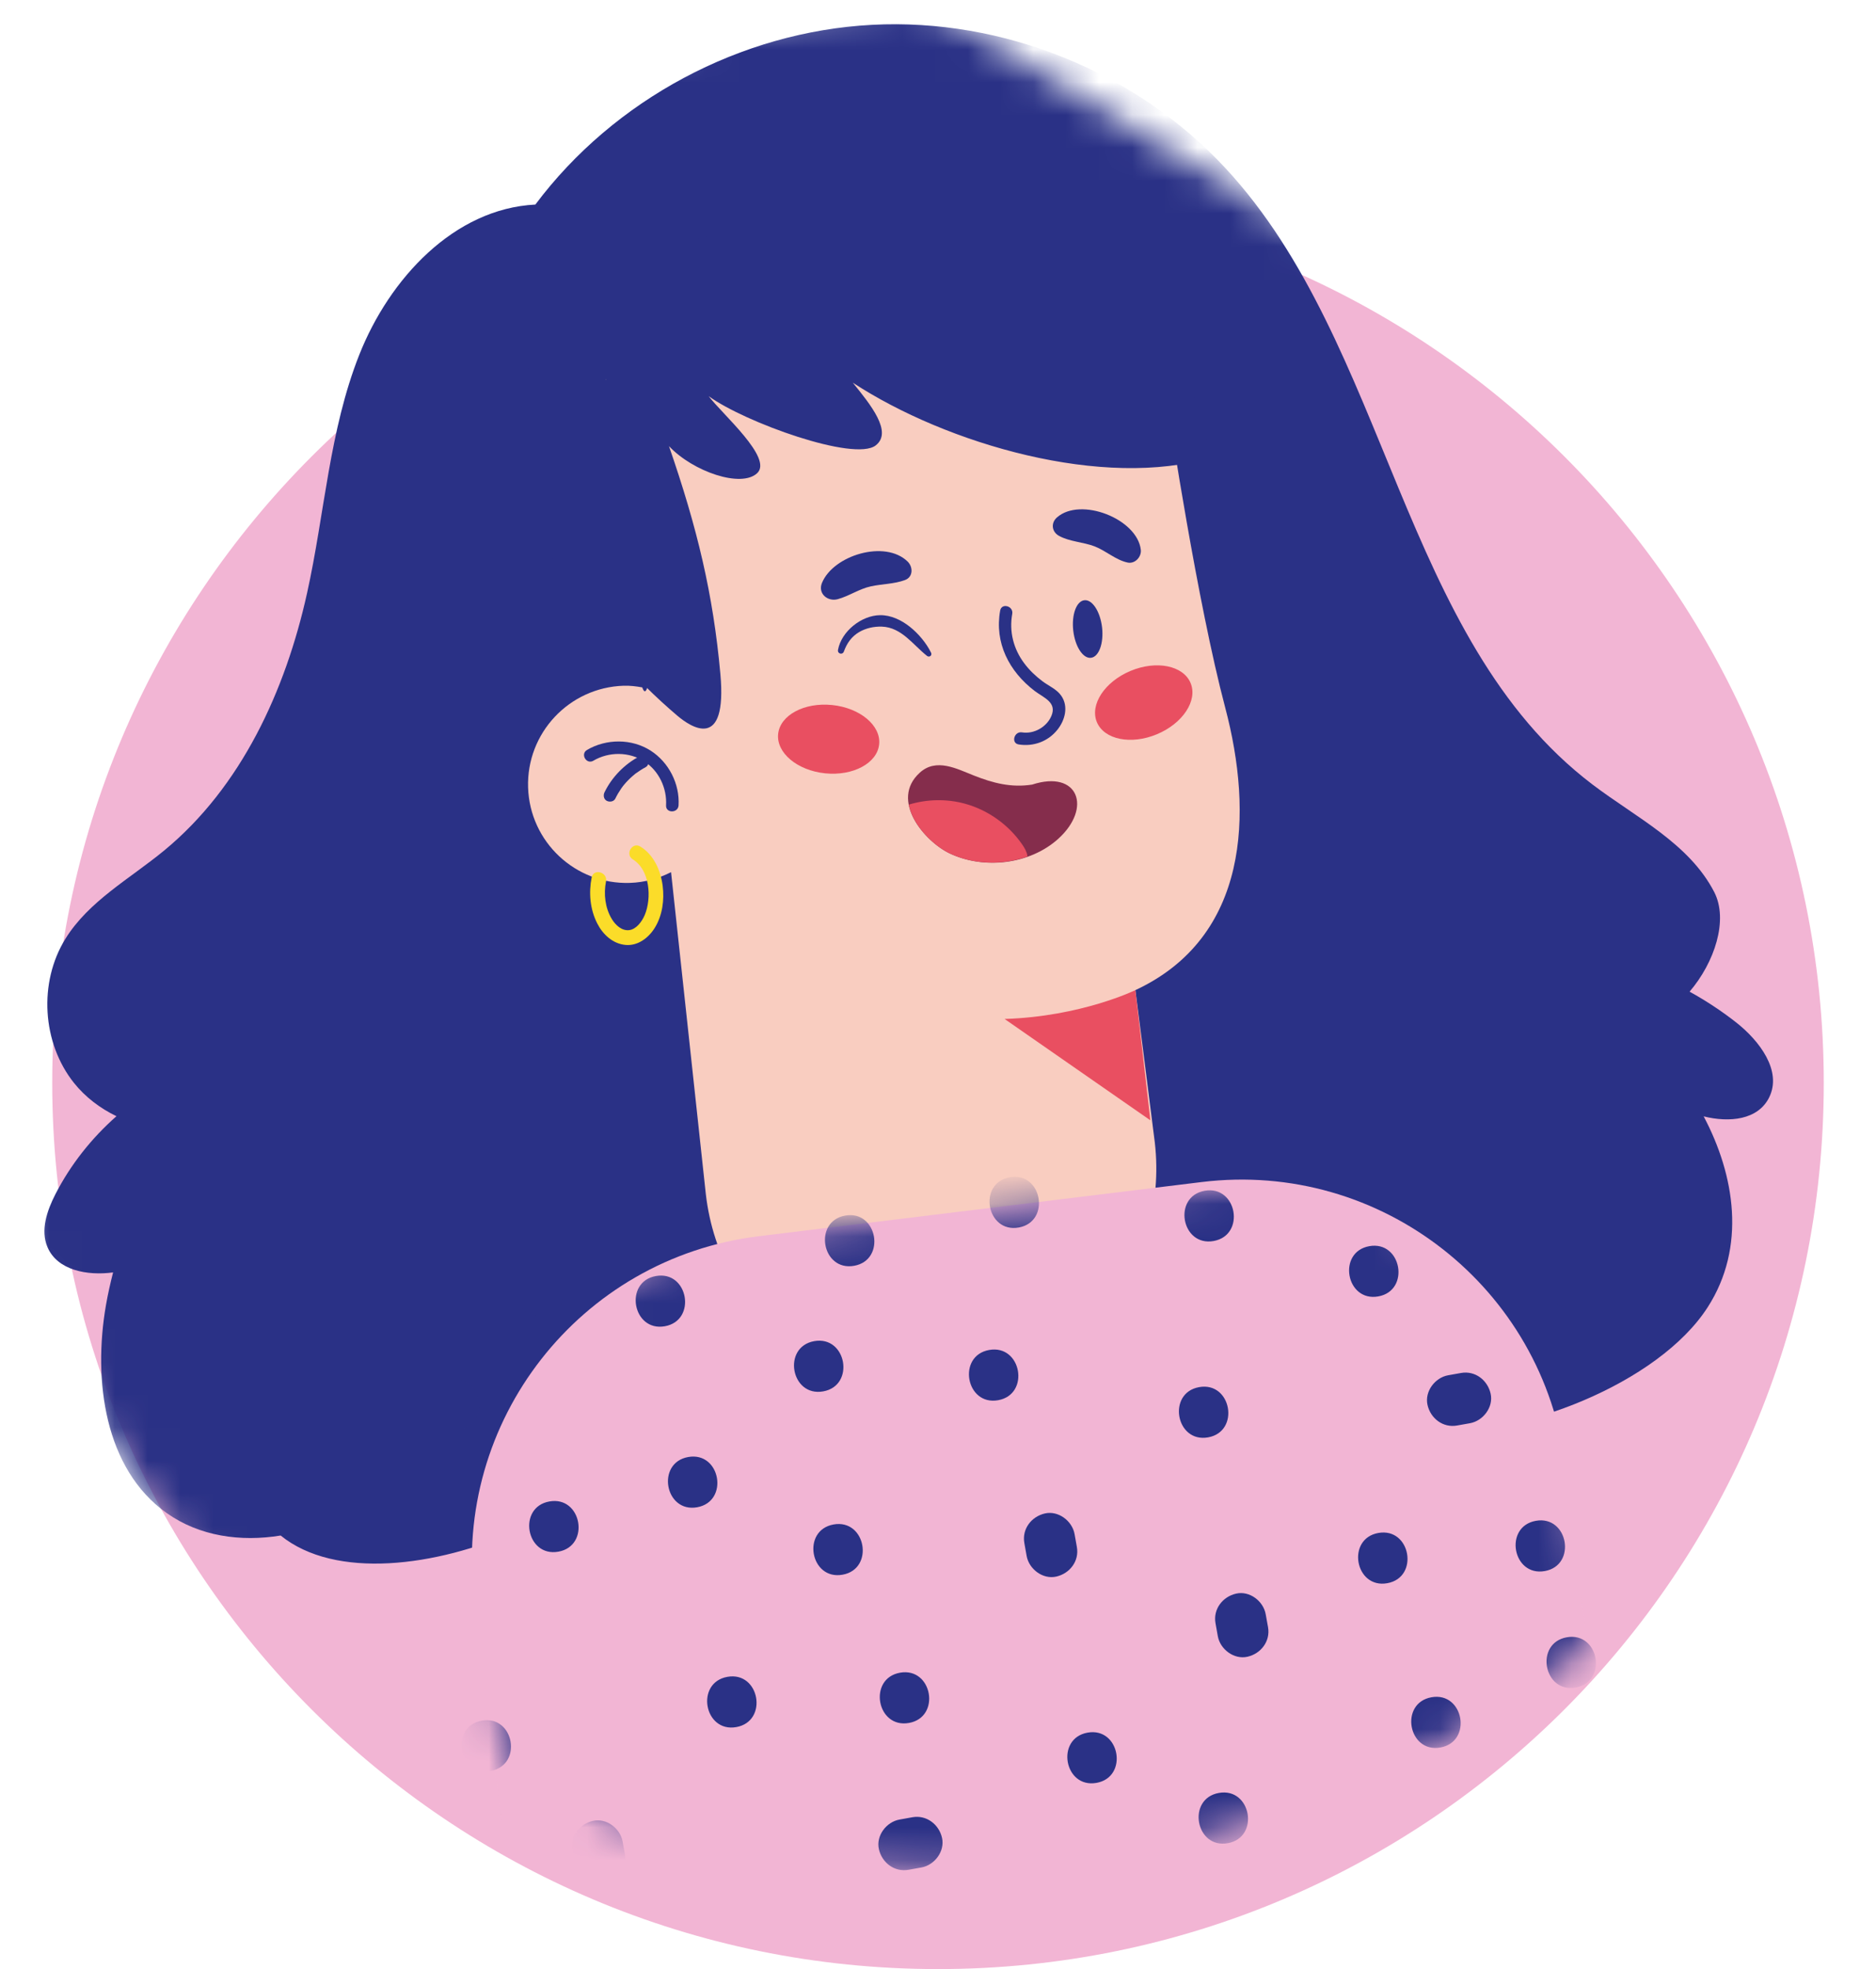
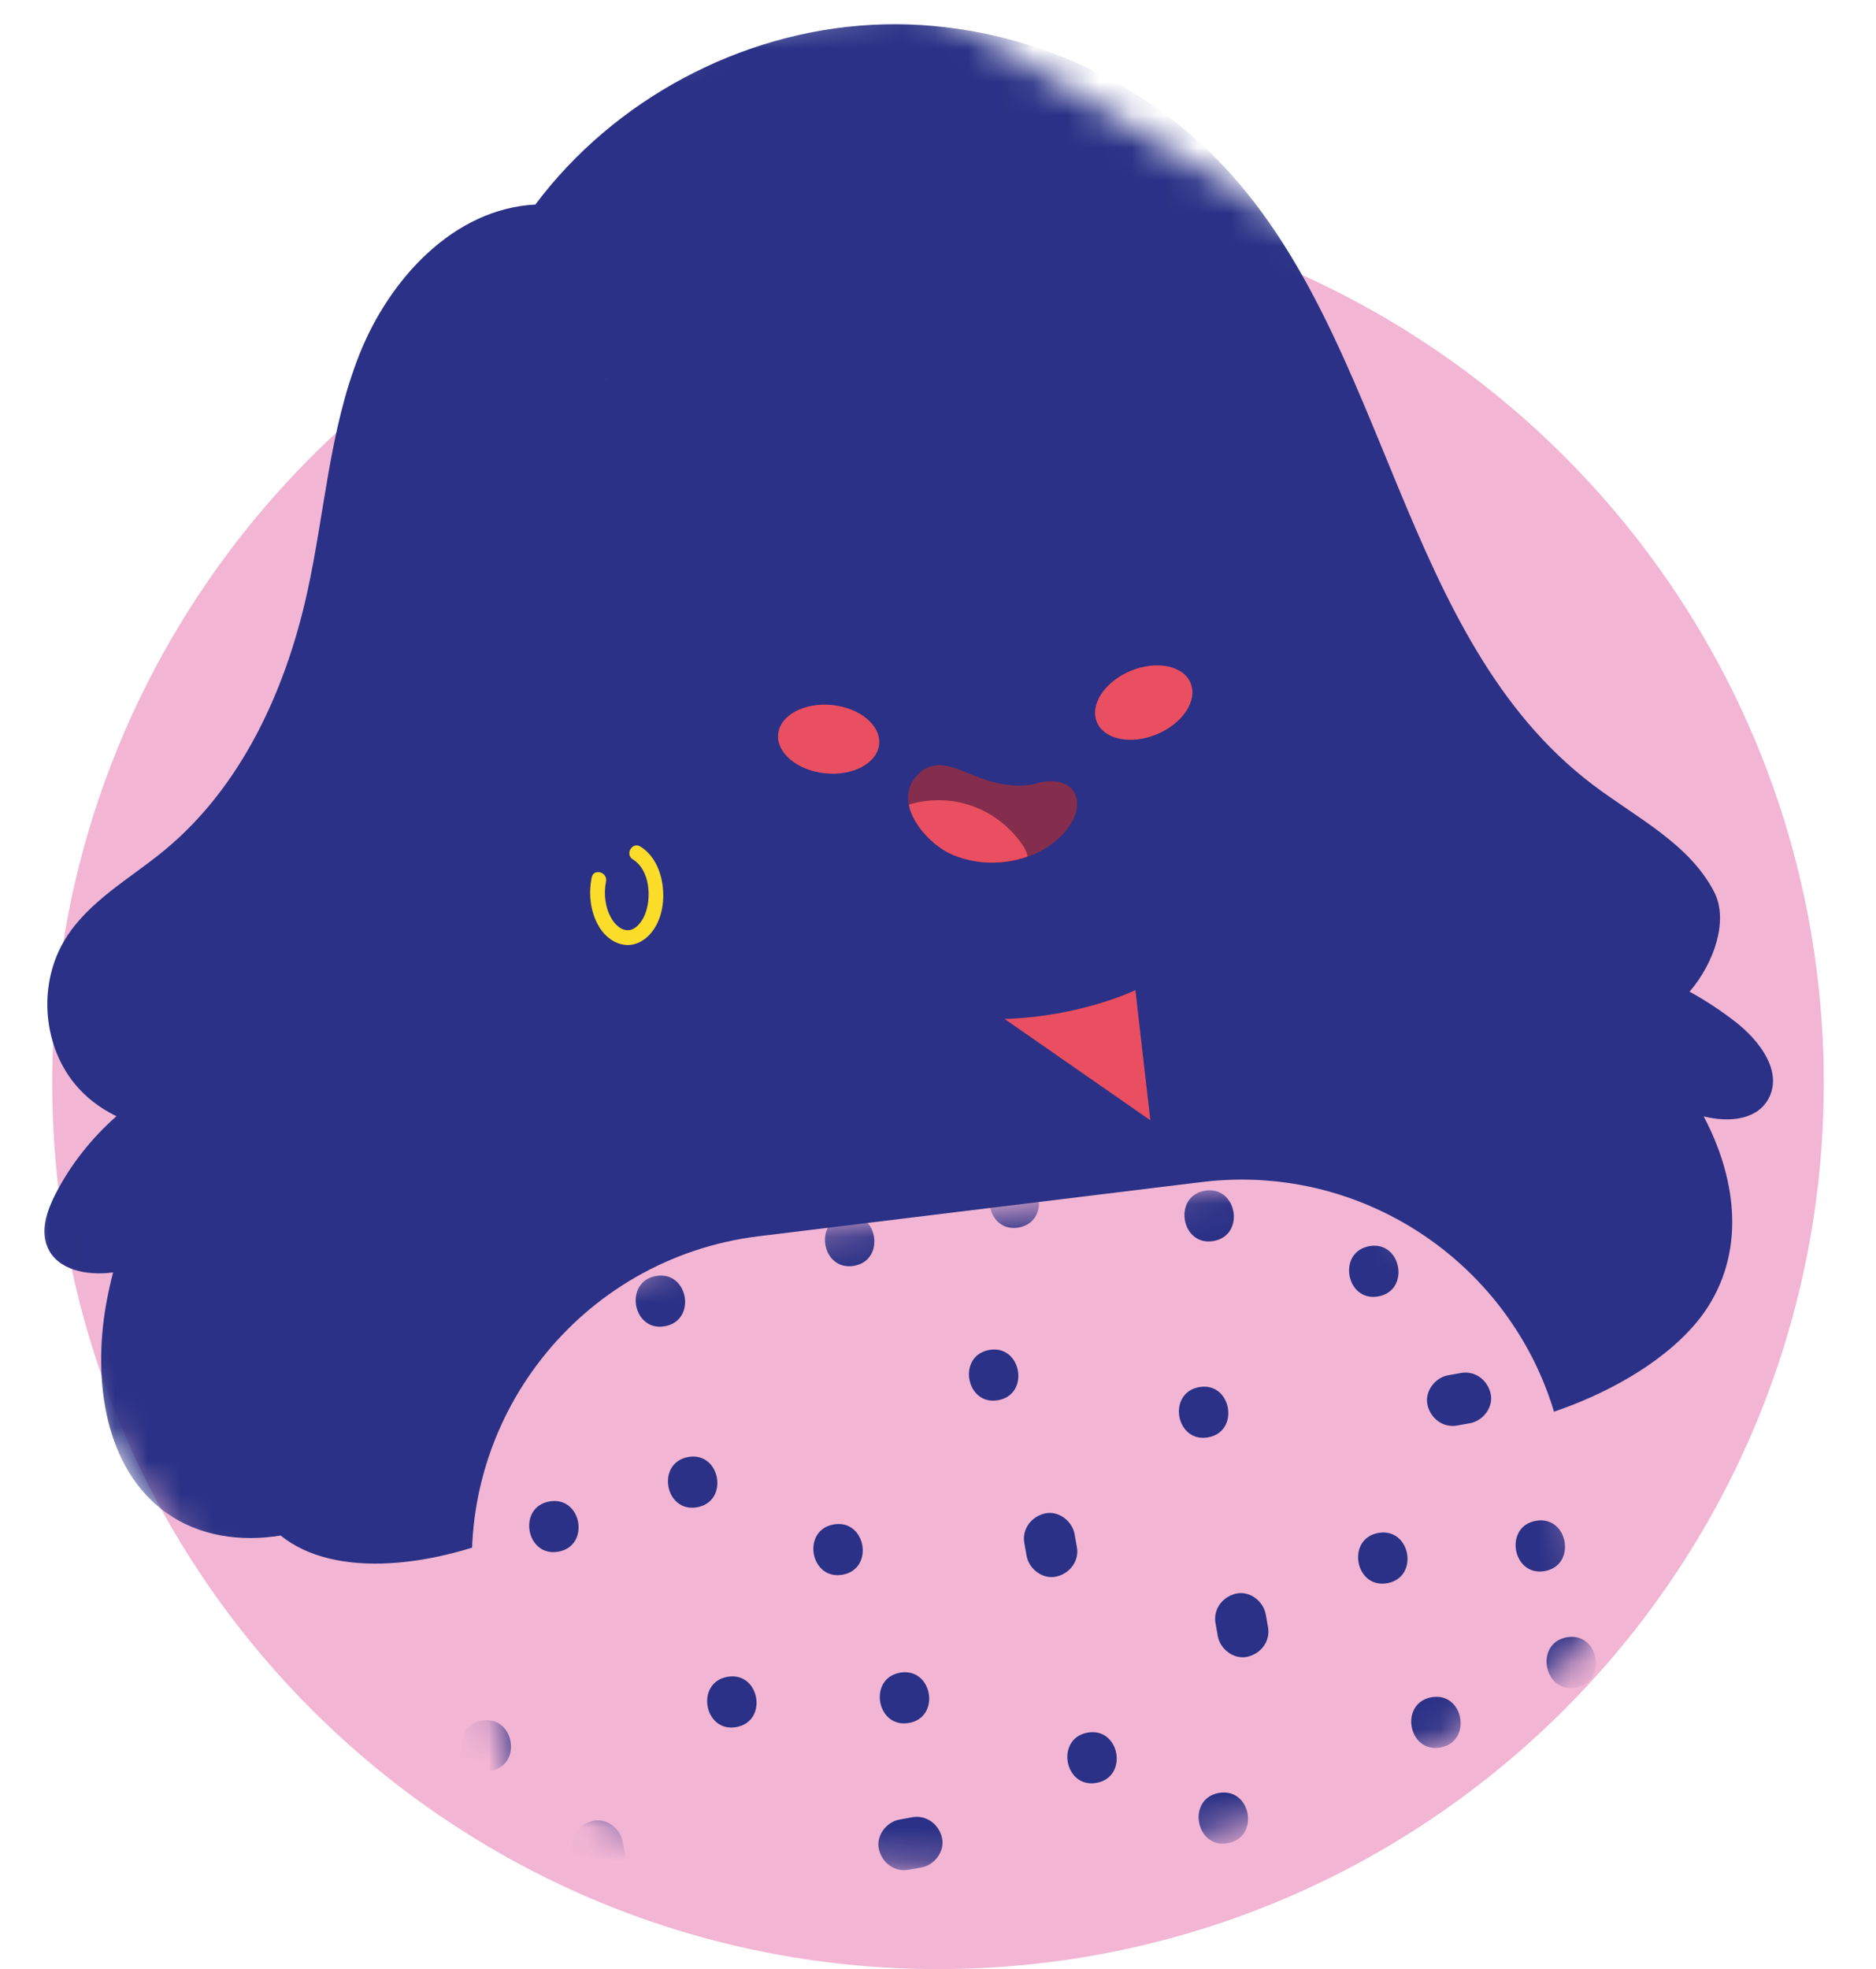
<svg xmlns="http://www.w3.org/2000/svg" xmlns:xlink="http://www.w3.org/1999/xlink" width="57.184px" height="60px" viewBox="0 0 57.184 60" version="1.1">
  <defs>
    <path d="M28.146,0 C18.971,0 7.723,6.347 6.622,13.97 L6.622,13.97 C0.32,18.475 0,24.819 0,32.412 L0,32.412 C0,45.975 12.801,56.969 28.592,56.969 L28.592,56.969 C44.383,56.969 57.184,45.975 57.184,32.412 L57.184,32.412 C57.184,24.419 56.107,17.305 49.225,12.821 L49.225,12.821" id="path-9yeguolhtq-1" />
    <path d="M28.146,0 C18.971,0 7.723,6.347 6.622,13.97 L6.622,13.97 C0.32,18.475 0,24.819 0,32.412 L0,32.412 C0,45.975 12.801,56.969 28.592,56.969 L28.592,56.969 C44.383,56.969 57.184,45.975 57.184,32.412 L57.184,32.412 C57.184,24.419 56.107,17.305 49.225,12.821 L49.225,12.821" id="path-9yeguolhtq-3" />
-     <path d="M28.146,0 C18.971,0 7.723,6.347 6.622,13.97 L6.622,13.97 C0.32,18.475 0,24.819 0,32.412 L0,32.412 C0,45.975 12.801,56.969 28.592,56.969 L28.592,56.969 C44.383,56.969 57.184,45.975 57.184,32.412 L57.184,32.412 C57.184,24.419 56.107,17.305 49.225,12.821 L49.225,12.821" id="path-9yeguolhtq-5" />
    <path d="M28.146,0 C18.971,0 7.723,6.347 6.622,13.97 L6.622,13.97 C0.32,18.475 0,24.819 0,32.412 L0,32.412 C0,45.975 12.801,56.969 28.592,56.969 L28.592,56.969 C44.383,56.969 57.184,45.975 57.184,32.412 L57.184,32.412 C57.184,24.419 56.107,17.305 49.225,12.821 L49.225,12.821" id="path-9yeguolhtq-7" />
    <path d="M28.146,0 C18.971,0 7.723,6.347 6.622,13.97 L6.622,13.97 C0.32,18.475 0,24.819 0,32.412 L0,32.412 C0,45.975 12.801,56.969 28.592,56.969 L28.592,56.969 C44.383,56.969 57.184,45.975 57.184,32.412 L57.184,32.412 C57.184,24.419 56.107,17.305 49.225,12.821 L49.225,12.821" id="path-9yeguolhtq-9" />
    <path d="M28.146,0 C18.971,0 7.723,6.347 6.622,13.97 L6.622,13.97 C0.32,18.475 0,24.819 0,32.412 L0,32.412 C0,45.975 12.801,56.969 28.592,56.969 L28.592,56.969 C44.383,56.969 57.184,45.975 57.184,32.412 L57.184,32.412 C57.184,24.419 56.107,17.305 49.225,12.821 L49.225,12.821 C47.779,5.536 37.04,0 28.146,0 Z" id="path-9yeguolhtq-11" />
    <path d="M28.146,0 C18.971,0 7.723,6.347 6.622,13.97 L6.622,13.97 C0.32,18.475 0,24.819 0,32.412 L0,32.412 C0,45.975 12.801,56.969 28.592,56.969 L28.592,56.969 C44.383,56.969 57.184,45.975 57.184,32.412 L57.184,32.412 C57.184,24.419 56.107,17.305 49.225,12.821 L49.225,12.821" id="path-9yeguolhtq-13" />
    <path d="M28.146,0 C18.971,0 7.723,6.347 6.622,13.97 L6.622,13.97 C0.32,18.475 0,24.819 0,32.412 L0,32.412 C0,45.975 12.801,56.969 28.592,56.969 L28.592,56.969 C44.383,56.969 57.184,45.975 57.184,32.412 L57.184,32.412 C57.184,24.419 56.107,17.305 49.225,12.821 L49.225,12.821" id="path-9yeguolhtq-15" />
    <path d="M28.146,0 C18.971,0 7.723,6.347 6.622,13.97 L6.622,13.97 C0.32,18.475 0,24.819 0,32.412 L0,32.412 C0,45.975 12.801,56.969 28.592,56.969 L28.592,56.969 C44.383,56.969 57.184,45.975 57.184,32.412 L57.184,32.412 C57.184,24.419 56.107,17.305 49.225,12.821 L49.225,12.821" id="path-9yeguolhtq-17" />
    <path d="M28.146,0 C18.971,0 7.723,6.347 6.622,13.97 L6.622,13.97 C0.32,18.475 0,24.819 0,32.412 L0,32.412 C0,45.975 12.801,56.969 28.592,56.969 L28.592,56.969 C44.383,56.969 57.184,45.975 57.184,32.412 L57.184,32.412 C57.184,24.419 56.107,17.305 49.225,12.821 L49.225,12.821" id="path-9yeguolhtq-19" />
    <path d="M28.146,0 C18.971,0 7.723,6.347 6.622,13.97 L6.622,13.97 C0.32,18.475 0,24.819 0,32.412 L0,32.412 C0,45.975 12.801,56.969 28.592,56.969 L28.592,56.969 C44.383,56.969 57.184,45.975 57.184,32.412 L57.184,32.412 C57.184,24.419 56.107,17.305 49.225,12.821 L49.225,12.821" id="path-9yeguolhtq-21" />
    <path d="M28.146,0 C18.971,0 7.723,6.347 6.622,13.97 L6.622,13.97 C0.32,18.475 0,24.819 0,32.412 L0,32.412 C0,45.975 12.801,56.969 28.592,56.969 L28.592,56.969 C44.383,56.969 57.184,45.975 57.184,32.412 L57.184,32.412 C57.184,24.419 56.107,17.305 49.225,12.821 L49.225,12.821" id="path-9yeguolhtq-23" />
    <path d="M28.146,0 C18.971,0 7.723,6.347 6.622,13.97 L6.622,13.97 C0.32,18.475 0,24.819 0,32.412 L0,32.412 C0,45.975 12.801,56.969 28.592,56.969 L28.592,56.969 C44.383,56.969 57.184,45.975 57.184,32.412 L57.184,32.412 C57.184,24.419 56.107,17.305 49.225,12.821 L49.225,12.821" id="path-9yeguolhtq-25" />
    <path d="M28.146,0 C18.971,0 7.723,6.347 6.622,13.97 L6.622,13.97 C0.32,18.475 0,24.819 0,32.412 L0,32.412 C0,45.975 12.801,56.969 28.592,56.969 L28.592,56.969 C44.383,56.969 57.184,45.975 57.184,32.412 L57.184,32.412 C57.184,24.419 56.107,17.305 49.225,12.821 L49.225,12.821" id="path-9yeguolhtq-27" />
    <path d="M28.146,0 C18.971,0 7.723,6.347 6.622,13.97 L6.622,13.97 C0.32,18.475 0,24.819 0,32.412 L0,32.412 C0,45.975 12.801,56.969 28.592,56.969 L28.592,56.969 C44.383,56.969 57.184,45.975 57.184,32.412 L57.184,32.412 C57.184,24.419 56.107,17.305 49.225,12.821 L49.225,12.821" id="path-9yeguolhtq-29" />
    <path d="M28.146,0 C18.971,0 7.723,6.347 6.622,13.97 L6.622,13.97 C0.32,18.475 0,24.819 0,32.412 L0,32.412 C0,45.975 12.801,56.969 28.592,56.969 L28.592,56.969 C44.383,56.969 57.184,45.975 57.184,32.412 L57.184,32.412 C57.184,24.419 56.107,17.305 49.225,12.821 L49.225,12.821" id="path-9yeguolhtq-31" />
    <path d="M28.146,0 C18.971,0 7.723,6.347 6.622,13.97 L6.622,13.97 C0.32,18.475 0,24.819 0,32.412 L0,32.412 C0,45.975 12.801,56.969 28.592,56.969 L28.592,56.969 C44.383,56.969 57.184,45.975 57.184,32.412 L57.184,32.412 C57.184,24.419 56.107,17.305 49.225,12.821 L49.225,12.821" id="path-9yeguolhtq-33" />
    <path d="M28.146,0 C18.971,0 7.723,6.347 6.622,13.97 L6.622,13.97 C0.32,18.475 0,24.819 0,32.412 L0,32.412 C0,45.975 12.801,56.969 28.592,56.969 L28.592,56.969 C44.383,56.969 57.184,45.975 57.184,32.412 L57.184,32.412 C57.184,24.419 56.107,17.305 49.225,12.821 L49.225,12.821" id="path-9yeguolhtq-35" />
    <path d="M28.146,0 C18.971,0 7.723,6.347 6.622,13.97 L6.622,13.97 C0.32,18.475 0,24.819 0,32.412 L0,32.412 C0,45.975 12.801,56.969 28.592,56.969 L28.592,56.969 C44.383,56.969 57.184,45.975 57.184,32.412 L57.184,32.412 C57.184,24.419 56.107,17.305 49.225,12.821 L49.225,12.821" id="path-9yeguolhtq-37" />
    <path d="M22.228,0.064 L8.739,1.48 C3.287,2.053 -0.592,6.313 0.074,10.996 L0.074,10.996 L0.831,16.311 C0.923,16.96 1.098,17.582 1.346,18.172 L1.346,18.172 C5.209,19.844 9.575,20.786 14.196,20.786 L14.196,20.786 C21.952,20.786 28.986,18.134 34.137,13.828 L34.137,13.828 C34.136,13.495 34.111,13.159 34.063,12.821 L34.063,12.821 L33.306,7.506 C32.69,3.175 28.401,0 23.447,0 L23.447,0 C23.045,0 22.637,0.021 22.228,0.064" id="path-9yeguolhtq-39" />
    <path d="M22.228,0.064 L8.739,1.48 C3.287,2.053 -0.592,6.313 0.074,10.996 L0.074,10.996 L0.831,16.311 C0.923,16.96 1.098,17.582 1.346,18.172 L1.346,18.172 C5.209,19.844 9.575,20.786 14.196,20.786 L14.196,20.786 C21.952,20.786 28.986,18.134 34.137,13.828 L34.137,13.828 C34.136,13.495 34.111,13.159 34.063,12.821 L34.063,12.821 L33.306,7.506 C32.69,3.175 28.401,0 23.447,0 L23.447,0 C23.045,0 22.637,0.021 22.228,0.064" id="path-9yeguolhtq-41" />
    <path d="M22.228,0.064 L8.739,1.48 C3.287,2.053 -0.592,6.313 0.074,10.996 L0.074,10.996 L0.831,16.311 C0.923,16.96 1.098,17.582 1.346,18.172 L1.346,18.172 C5.209,19.844 9.575,20.786 14.196,20.786 L14.196,20.786 C21.952,20.786 28.986,18.134 34.137,13.828 L34.137,13.828 C34.136,13.495 34.111,13.159 34.063,12.821 L34.063,12.821 L33.306,7.506 C32.69,3.175 28.401,0 23.447,0 L23.447,0 C23.045,0 22.637,0.021 22.228,0.064" id="path-9yeguolhtq-43" />
    <path d="M22.228,0.064 L8.739,1.48 C3.287,2.053 -0.592,6.313 0.074,10.996 L0.074,10.996 L0.831,16.311 C0.923,16.96 1.098,17.582 1.346,18.172 L1.346,18.172 C5.209,19.844 9.575,20.786 14.196,20.786 L14.196,20.786 C21.952,20.786 28.986,18.134 34.137,13.828 L34.137,13.828 C34.136,13.495 34.111,13.159 34.063,12.821 L34.063,12.821 L33.306,7.506 C32.69,3.175 28.401,0 23.447,0 L23.447,0 C23.045,0 22.637,0.021 22.228,0.064" id="path-9yeguolhtq-45" />
    <path d="M22.228,0.064 L8.739,1.48 C3.287,2.053 -0.592,6.313 0.074,10.996 L0.074,10.996 L0.831,16.311 C0.923,16.96 1.098,17.582 1.346,18.172 L1.346,18.172 C5.209,19.844 9.575,20.786 14.196,20.786 L14.196,20.786 C21.952,20.786 28.986,18.134 34.137,13.828 L34.137,13.828 C34.136,13.495 34.111,13.159 34.063,12.821 L34.063,12.821 L33.306,7.506 C32.69,3.175 28.401,0 23.447,0 L23.447,0 C23.045,0 22.637,0.021 22.228,0.064" id="path-9yeguolhtq-47" />
    <path d="M22.228,0.064 L8.739,1.48 C3.287,2.053 -0.592,6.313 0.074,10.996 L0.074,10.996 L0.831,16.311 C0.923,16.96 1.098,17.582 1.346,18.172 L1.346,18.172 C5.209,19.844 9.575,20.786 14.196,20.786 L14.196,20.786 C21.952,20.786 28.986,18.134 34.137,13.828 L34.137,13.828 C34.136,13.495 34.111,13.159 34.063,12.821 L34.063,12.821 L33.306,7.506 C32.69,3.175 28.401,0 23.447,0 L23.447,0 C23.045,0 22.637,0.021 22.228,0.064" id="path-9yeguolhtq-49" />
    <path d="M22.228,0.064 L8.739,1.48 C3.287,2.053 -0.592,6.313 0.074,10.996 L0.074,10.996 L0.831,16.311 C0.923,16.96 1.098,17.582 1.346,18.172 L1.346,18.172 C5.209,19.844 9.575,20.786 14.196,20.786 L14.196,20.786 C21.952,20.786 28.986,18.134 34.137,13.828 L34.137,13.828 C34.136,13.495 34.111,13.159 34.063,12.821 L34.063,12.821 L33.306,7.506 C32.69,3.175 28.401,0 23.447,0 L23.447,0 C23.045,0 22.637,0.021 22.228,0.064" id="path-9yeguolhtq-51" />
    <path d="M22.228,0.064 L8.739,1.48 C3.287,2.053 -0.592,6.313 0.074,10.996 L0.074,10.996 L0.831,16.311 C0.923,16.96 1.098,17.582 1.346,18.172 L1.346,18.172 C5.209,19.844 9.575,20.786 14.196,20.786 L14.196,20.786 C21.952,20.786 28.986,18.134 34.137,13.828 L34.137,13.828 C34.136,13.495 34.111,13.159 34.063,12.821 L34.063,12.821 L33.306,7.506 C32.69,3.175 28.401,0 23.447,0 L23.447,0 C23.045,0 22.637,0.021 22.228,0.064" id="path-9yeguolhtq-53" />
-     <path d="M22.228,0.064 L8.739,1.48 C3.287,2.053 -0.592,6.313 0.074,10.996 L0.074,10.996 L0.831,16.311 C0.923,16.96 1.098,17.582 1.346,18.172 L1.346,18.172 C5.209,19.844 9.575,20.786 14.196,20.786 L14.196,20.786 C21.952,20.786 28.986,18.134 34.137,13.828 L34.137,13.828 C34.136,13.495 34.111,13.159 34.063,12.821 L34.063,12.821 L33.306,7.506 C32.69,3.175 28.401,0 23.447,0 L23.447,0 C23.045,0 22.637,0.021 22.228,0.064" id="path-9yeguolhtq-55" />
+     <path d="M22.228,0.064 L8.739,1.48 C3.287,2.053 -0.592,6.313 0.074,10.996 L0.831,16.311 C0.923,16.96 1.098,17.582 1.346,18.172 L1.346,18.172 C5.209,19.844 9.575,20.786 14.196,20.786 L14.196,20.786 C21.952,20.786 28.986,18.134 34.137,13.828 L34.137,13.828 C34.136,13.495 34.111,13.159 34.063,12.821 L34.063,12.821 L33.306,7.506 C32.69,3.175 28.401,0 23.447,0 L23.447,0 C23.045,0 22.637,0.021 22.228,0.064" id="path-9yeguolhtq-55" />
    <path d="M22.228,0.064 L8.739,1.48 C3.287,2.053 -0.592,6.313 0.074,10.996 L0.074,10.996 L0.831,16.311 C0.923,16.96 1.098,17.582 1.346,18.172 L1.346,18.172 C5.209,19.844 9.575,20.786 14.196,20.786 L14.196,20.786 C21.952,20.786 28.986,18.134 34.137,13.828 L34.137,13.828 C34.136,13.495 34.111,13.159 34.063,12.821 L34.063,12.821 L33.306,7.506 C32.69,3.175 28.401,0 23.447,0 L23.447,0 C23.045,0 22.637,0.021 22.228,0.064" id="path-9yeguolhtq-57" />
    <path d="M22.228,0.064 L8.739,1.48 C3.287,2.053 -0.592,6.313 0.074,10.996 L0.074,10.996 L0.831,16.311 C0.923,16.96 1.098,17.582 1.346,18.172 L1.346,18.172 C5.209,19.844 9.575,20.786 14.196,20.786 L14.196,20.786 C21.952,20.786 28.986,18.134 34.137,13.828 L34.137,13.828 C34.136,13.495 34.111,13.159 34.063,12.821 L34.063,12.821 L33.306,7.506 C32.69,3.175 28.401,0 23.447,0 L23.447,0 C23.045,0 22.637,0.021 22.228,0.064" id="path-9yeguolhtq-59" />
    <path d="M22.228,0.064 L8.739,1.48 C3.287,2.053 -0.592,6.313 0.074,10.996 L0.074,10.996 L0.831,16.311 C0.923,16.96 1.098,17.582 1.346,18.172 L1.346,18.172 C5.209,19.844 9.575,20.786 14.196,20.786 L14.196,20.786 C21.952,20.786 28.986,18.134 34.137,13.828 L34.137,13.828 C34.136,13.495 34.111,13.159 34.063,12.821 L34.063,12.821 L33.306,7.506 C32.69,3.175 28.401,0 23.447,0 L23.447,0 C23.045,0 22.637,0.021 22.228,0.064" id="path-9yeguolhtq-61" />
    <path d="M22.228,0.064 L8.739,1.48 C3.287,2.053 -0.592,6.313 0.074,10.996 L0.074,10.996 L0.831,16.311 C0.923,16.96 1.098,17.582 1.346,18.172 L1.346,18.172 C5.209,19.844 9.575,20.786 14.196,20.786 L14.196,20.786 C21.952,20.786 28.986,18.134 34.137,13.828 L34.137,13.828 C34.136,13.495 34.111,13.159 34.063,12.821 L34.063,12.821 L33.306,7.506 C32.69,3.175 28.401,0 23.447,0 L23.447,0 C23.045,0 22.637,0.021 22.228,0.064" id="path-9yeguolhtq-63" />
    <path d="M22.228,0.064 L8.739,1.48 C3.287,2.053 -0.592,6.313 0.074,10.996 L0.074,10.996 L0.831,16.311 C0.923,16.96 1.098,17.582 1.346,18.172 L1.346,18.172 C5.209,19.844 9.575,20.786 14.196,20.786 L14.196,20.786 C21.952,20.786 28.986,18.134 34.137,13.828 L34.137,13.828 C34.136,13.495 34.111,13.159 34.063,12.821 L34.063,12.821 L33.306,7.506 C32.69,3.175 28.401,0 23.447,0 L23.447,0 C23.045,0 22.637,0.021 22.228,0.064" id="path-9yeguolhtq-65" />
    <path d="M22.228,0.064 L8.739,1.48 C3.287,2.053 -0.592,6.313 0.074,10.996 L0.074,10.996 L0.831,16.311 C0.923,16.96 1.098,17.582 1.346,18.172 L1.346,18.172 C5.209,19.844 9.575,20.786 14.196,20.786 L14.196,20.786 C21.952,20.786 28.986,18.134 34.137,13.828 L34.137,13.828 C34.136,13.495 34.111,13.159 34.063,12.821 L34.063,12.821 L33.306,7.506 C32.69,3.175 28.401,0 23.447,0 L23.447,0 C23.045,0 22.637,0.021 22.228,0.064" id="path-9yeguolhtq-67" />
    <path d="M22.228,0.064 L8.739,1.48 C3.287,2.053 -0.592,6.313 0.074,10.996 L0.074,10.996 L0.831,16.311 C0.923,16.96 1.098,17.582 1.346,18.172 L1.346,18.172 C5.209,19.844 9.575,20.786 14.196,20.786 L14.196,20.786 C21.952,20.786 28.986,18.134 34.137,13.828 L34.137,13.828 C34.136,13.495 34.111,13.159 34.063,12.821 L34.063,12.821 L33.306,7.506 C32.69,3.175 28.401,0 23.447,0 L23.447,0 C23.045,0 22.637,0.021 22.228,0.064" id="path-9yeguolhtq-69" />
    <path d="M22.228,0.064 L8.739,1.48 C3.287,2.053 -0.592,6.313 0.074,10.996 L0.074,10.996 L0.831,16.311 C0.923,16.96 1.098,17.582 1.346,18.172 L1.346,18.172 C5.209,19.844 9.575,20.786 14.196,20.786 L14.196,20.786 C21.952,20.786 28.986,18.134 34.137,13.828 L34.137,13.828 C34.136,13.495 34.111,13.159 34.063,12.821 L34.063,12.821 L33.306,7.506 C32.69,3.175 28.401,0 23.447,0 L23.447,0 C23.045,0 22.637,0.021 22.228,0.064" id="path-9yeguolhtq-71" />
    <path d="M22.228,0.064 L8.739,1.48 C3.287,2.053 -0.592,6.313 0.074,10.996 L0.074,10.996 L0.831,16.311 C0.923,16.96 1.098,17.582 1.346,18.172 L1.346,18.172 C5.209,19.844 9.575,20.786 14.196,20.786 L14.196,20.786 C21.952,20.786 28.986,18.134 34.137,13.828 L34.137,13.828 C34.136,13.495 34.111,13.159 34.063,12.821 L34.063,12.821 L33.306,7.506 C32.69,3.175 28.401,0 23.447,0 L23.447,0 C23.045,0 22.637,0.021 22.228,0.064" id="path-9yeguolhtq-73" />
    <path d="M22.228,0.064 L8.739,1.48 C3.287,2.053 -0.592,6.313 0.074,10.996 L0.074,10.996 L0.831,16.311 C0.923,16.96 1.098,17.582 1.346,18.172 L1.346,18.172 C5.209,19.844 9.575,20.786 14.196,20.786 L14.196,20.786 C21.952,20.786 28.986,18.134 34.137,13.828 L34.137,13.828 C34.136,13.495 34.111,13.159 34.063,12.821 L34.063,12.821 L33.306,7.506 C32.69,3.175 28.401,0 23.447,0 L23.447,0 C23.045,0 22.637,0.021 22.228,0.064" id="path-9yeguolhtq-75" />
    <path d="M22.228,0.064 L8.739,1.48 C3.287,2.053 -0.592,6.313 0.074,10.996 L0.074,10.996 L0.831,16.311 C0.923,16.96 1.098,17.582 1.346,18.172 L1.346,18.172 C5.209,19.844 9.575,20.786 14.196,20.786 L14.196,20.786 C21.952,20.786 28.986,18.134 34.137,13.828 L34.137,13.828 C34.136,13.495 34.111,13.159 34.063,12.821 L34.063,12.821 L33.306,7.506 C32.69,3.175 28.401,0 23.447,0 L23.447,0 C23.045,0 22.637,0.021 22.228,0.064" id="path-9yeguolhtq-77" />
    <path d="M22.228,0.064 L8.739,1.48 C3.287,2.053 -0.592,6.313 0.074,10.996 L0.074,10.996 L0.831,16.311 C0.923,16.96 1.098,17.582 1.346,18.172 L1.346,18.172 C5.209,19.844 9.575,20.786 14.196,20.786 L14.196,20.786 C21.952,20.786 28.986,18.134 34.137,13.828 L34.137,13.828 C34.136,13.495 34.111,13.159 34.063,12.821 L34.063,12.821 L33.306,7.506 C32.69,3.175 28.401,0 23.447,0 L23.447,0 C23.045,0 22.637,0.021 22.228,0.064" id="path-9yeguolhtq-79" />
    <path d="M22.228,0.064 L8.739,1.48 C3.287,2.053 -0.592,6.313 0.074,10.996 L0.074,10.996 L0.831,16.311 C0.923,16.96 1.098,17.582 1.346,18.172 L1.346,18.172 C5.209,19.844 9.575,20.786 14.196,20.786 L14.196,20.786 C21.952,20.786 28.986,18.134 34.137,13.828 L34.137,13.828 C34.136,13.495 34.111,13.159 34.063,12.821 L34.063,12.821 L33.306,7.506 C32.69,3.175 28.401,0 23.447,0 L23.447,0 C23.045,0 22.637,0.021 22.228,0.064" id="path-9yeguolhtq-81" />
    <path d="M22.228,0.064 L8.739,1.48 C3.287,2.053 -0.592,6.313 0.074,10.996 L0.074,10.996 L0.831,16.311 C0.923,16.96 1.098,17.582 1.346,18.172 L1.346,18.172 C5.209,19.844 9.575,20.786 14.196,20.786 L14.196,20.786 C21.952,20.786 28.986,18.134 34.137,13.828 L34.137,13.828 C34.136,13.495 34.111,13.159 34.063,12.821 L34.063,12.821 L33.306,7.506 C32.69,3.175 28.401,0 23.447,0 L23.447,0 C23.045,0 22.637,0.021 22.228,0.064" id="path-9yeguolhtq-83" />
    <path d="M22.228,0.064 L8.739,1.48 C3.287,2.053 -0.592,6.313 0.074,10.996 L0.074,10.996 L0.831,16.311 C0.923,16.96 1.098,17.582 1.346,18.172 L1.346,18.172 C5.209,19.844 9.575,20.786 14.196,20.786 L14.196,20.786 C21.952,20.786 28.986,18.134 34.137,13.828 L34.137,13.828 C34.136,13.495 34.111,13.159 34.063,12.821 L34.063,12.821 L33.306,7.506 C32.69,3.175 28.401,0 23.447,0 L23.447,0 C23.045,0 22.637,0.021 22.228,0.064" id="path-9yeguolhtq-85" />
    <path d="M22.228,0.064 L8.739,1.48 C3.287,2.053 -0.592,6.313 0.074,10.996 L0.074,10.996 L0.831,16.311 C0.923,16.96 1.098,17.582 1.346,18.172 L1.346,18.172 C5.209,19.844 9.575,20.786 14.196,20.786 L14.196,20.786 C21.952,20.786 28.986,18.134 34.137,13.828 L34.137,13.828 C34.136,13.495 34.111,13.159 34.063,12.821 L34.063,12.821 L33.306,7.506 C32.69,3.175 28.401,0 23.447,0 L23.447,0 C23.045,0 22.637,0.021 22.228,0.064" id="path-9yeguolhtq-87" />
    <path d="M22.228,0.064 L8.739,1.48 C3.287,2.053 -0.592,6.313 0.074,10.996 L0.074,10.996 L0.831,16.311 C0.923,16.96 1.098,17.582 1.346,18.172 L1.346,18.172 C5.209,19.844 9.575,20.786 14.196,20.786 L14.196,20.786 C21.952,20.786 28.986,18.134 34.137,13.828 L34.137,13.828 C34.136,13.495 34.111,13.159 34.063,12.821 L34.063,12.821 L33.306,7.506 C32.69,3.175 28.401,0 23.447,0 L23.447,0 C23.045,0 22.637,0.021 22.228,0.064" id="path-9yeguolhtq-89" />
    <path d="M22.228,0.064 L8.739,1.48 C3.287,2.053 -0.592,6.313 0.074,10.996 L0.074,10.996 L0.831,16.311 C0.923,16.96 1.098,17.582 1.346,18.172 L1.346,18.172 C5.209,19.844 9.575,20.786 14.196,20.786 L14.196,20.786 C21.952,20.786 28.986,18.134 34.137,13.828 L34.137,13.828 C34.136,13.495 34.111,13.159 34.063,12.821 L34.063,12.821 L33.306,7.506 C32.69,3.175 28.401,0 23.447,0 L23.447,0 C23.045,0 22.637,0.021 22.228,0.064" id="path-9yeguolhtq-91" />
    <path d="M22.228,0.064 L8.739,1.48 C3.287,2.053 -0.592,6.313 0.074,10.996 L0.074,10.996 L0.831,16.311 C0.923,16.96 1.098,17.582 1.346,18.172 L1.346,18.172 C5.209,19.844 9.575,20.786 14.196,20.786 L14.196,20.786 C21.952,20.786 28.986,18.134 34.137,13.828 L34.137,13.828 C34.136,13.495 34.111,13.159 34.063,12.821 L34.063,12.821 L33.306,7.506 C32.69,3.175 28.401,0 23.447,0 L23.447,0 C23.045,0 22.637,0.021 22.228,0.064" id="path-9yeguolhtq-93" />
    <path d="M22.228,0.064 L8.739,1.48 C3.287,2.053 -0.592,6.313 0.074,10.996 L0.074,10.996 L0.831,16.311 C0.923,16.96 1.098,17.582 1.346,18.172 L1.346,18.172 C5.209,19.844 9.575,20.786 14.196,20.786 L14.196,20.786 C21.952,20.786 28.986,18.134 34.137,13.828 L34.137,13.828 C34.136,13.495 34.111,13.159 34.063,12.821 L34.063,12.821 L33.306,7.506 C32.69,3.175 28.401,0 23.447,0 L23.447,0 C23.045,0 22.637,0.021 22.228,0.064" id="path-9yeguolhtq-95" />
    <path d="M22.228,0.064 L8.739,1.48 C3.287,2.053 -0.592,6.313 0.074,10.996 L0.074,10.996 L0.831,16.311 C0.923,16.96 1.098,17.582 1.346,18.172 L1.346,18.172 C5.209,19.844 9.575,20.786 14.196,20.786 L14.196,20.786 C21.952,20.786 28.986,18.134 34.137,13.828 L34.137,13.828 C34.136,13.495 34.111,13.159 34.063,12.821 L34.063,12.821 L33.306,7.506 C32.69,3.175 28.401,0 23.447,0 L23.447,0 C23.045,0 22.637,0.021 22.228,0.064" id="path-9yeguolhtq-97" />
    <path d="M22.228,0.064 L8.739,1.48 C3.287,2.053 -0.592,6.313 0.074,10.996 L0.074,10.996 L0.831,16.311 C0.923,16.96 1.098,17.582 1.346,18.172 L1.346,18.172 C5.209,19.844 9.575,20.786 14.196,20.786 L14.196,20.786 C21.952,20.786 28.986,18.134 34.137,13.828 L34.137,13.828 C34.136,13.495 34.111,13.159 34.063,12.821 L34.063,12.821 L33.306,7.506 C32.69,3.175 28.401,0 23.447,0 L23.447,0 C23.045,0 22.637,0.021 22.228,0.064" id="path-9yeguolhtq-99" />
    <path d="M22.228,0.064 L8.739,1.48 C3.287,2.053 -0.592,6.313 0.074,10.996 L0.074,10.996 L0.831,16.311 C0.923,16.96 1.098,17.582 1.346,18.172 L1.346,18.172 C5.209,19.844 9.575,20.786 14.196,20.786 L14.196,20.786 C21.952,20.786 28.986,18.134 34.137,13.828 L34.137,13.828 C34.136,13.495 34.111,13.159 34.063,12.821 L34.063,12.821 L33.306,7.506 C32.69,3.175 28.401,0 23.447,0 L23.447,0 C23.045,0 22.637,0.021 22.228,0.064" id="path-9yeguolhtq-101" />
    <path d="M22.228,0.064 L8.739,1.48 C3.287,2.053 -0.592,6.313 0.074,10.996 L0.074,10.996 L0.831,16.311 C0.923,16.96 1.098,17.582 1.346,18.172 L1.346,18.172 C5.209,19.844 9.575,20.786 14.196,20.786 L14.196,20.786 C21.952,20.786 28.986,18.134 34.137,13.828 L34.137,13.828 C34.136,13.495 34.111,13.159 34.063,12.821 L34.063,12.821 L33.306,7.506 C32.69,3.175 28.401,0 23.447,0 L23.447,0 C23.045,0 22.637,0.021 22.228,0.064" id="path-9yeguolhtq-103" />
    <path d="M22.228,0.064 L8.739,1.48 C3.287,2.053 -0.592,6.313 0.074,10.996 L0.074,10.996 L0.831,16.311 C0.923,16.96 1.098,17.582 1.346,18.172 L1.346,18.172 C5.209,19.844 9.575,20.786 14.196,20.786 L14.196,20.786 C21.952,20.786 28.986,18.134 34.137,13.828 L34.137,13.828 C34.136,13.495 34.111,13.159 34.063,12.821 L34.063,12.821 L33.306,7.506 C32.69,3.175 28.401,0 23.447,0 L23.447,0 C23.045,0 22.637,0.021 22.228,0.064" id="path-9yeguolhtq-105" />
    <path d="M22.228,0.064 L8.739,1.48 C3.287,2.053 -0.592,6.313 0.074,10.996 L0.074,10.996 L0.831,16.311 C0.923,16.96 1.098,17.582 1.346,18.172 L1.346,18.172 C5.209,19.844 9.575,20.786 14.196,20.786 L14.196,20.786 C21.952,20.786 28.986,18.134 34.137,13.828 L34.137,13.828 C34.136,13.495 34.111,13.159 34.063,12.821 L34.063,12.821 L33.306,7.506 C32.69,3.175 28.401,0 23.447,0 L23.447,0 C23.045,0 22.637,0.021 22.228,0.064" id="path-9yeguolhtq-107" />
    <path d="M22.228,0.064 L8.739,1.48 C3.287,2.053 -0.592,6.313 0.074,10.996 L0.074,10.996 L0.831,16.311 C0.923,16.96 1.098,17.582 1.346,18.172 L1.346,18.172 C5.209,19.844 9.575,20.786 14.196,20.786 L14.196,20.786 C21.952,20.786 28.986,18.134 34.137,13.828 L34.137,13.828 C34.136,13.495 34.111,13.159 34.063,12.821 L34.063,12.821 L33.306,7.506 C32.69,3.175 28.401,0 23.447,0 L23.447,0 C23.045,0 22.637,0.021 22.228,0.064" id="path-9yeguolhtq-109" />
    <path d="M22.228,0.064 L8.739,1.48 C3.287,2.053 -0.592,6.313 0.074,10.996 L0.074,10.996 L0.831,16.311 C0.923,16.96 1.098,17.582 1.346,18.172 L1.346,18.172 C5.209,19.844 9.575,20.786 14.196,20.786 L14.196,20.786 C21.952,20.786 28.986,18.134 34.137,13.828 L34.137,13.828 C34.136,13.495 34.111,13.159 34.063,12.821 L34.063,12.821 L33.306,7.506 C32.69,3.175 28.401,0 23.447,0 L23.447,0 C23.045,0 22.637,0.021 22.228,0.064" id="path-9yeguolhtq-111" />
    <path d="M22.228,0.064 L8.739,1.48 C3.287,2.053 -0.592,6.313 0.074,10.996 L0.074,10.996 L0.831,16.311 C0.923,16.96 1.098,17.582 1.346,18.172 L1.346,18.172 C5.209,19.844 9.575,20.786 14.196,20.786 L14.196,20.786 C21.952,20.786 28.986,18.134 34.137,13.828 L34.137,13.828 C34.136,13.495 34.111,13.159 34.063,12.821 L34.063,12.821 L33.306,7.506 C32.69,3.175 28.401,0 23.447,0 L23.447,0 C23.045,0 22.637,0.021 22.228,0.064" id="path-9yeguolhtq-113" />
    <path d="M22.228,0.064 L8.739,1.48 C3.287,2.053 -0.592,6.313 0.074,10.996 L0.074,10.996 L0.831,16.311 C0.923,16.96 1.098,17.582 1.346,18.172 L1.346,18.172 C5.209,19.844 9.575,20.786 14.196,20.786 L14.196,20.786 C21.952,20.786 28.986,18.134 34.137,13.828 L34.137,13.828 C34.136,13.495 34.111,13.159 34.063,12.821 L34.063,12.821 L33.306,7.506 C32.69,3.175 28.401,0 23.447,0 L23.447,0 C23.045,0 22.637,0.021 22.228,0.064" id="path-9yeguolhtq-115" />
  </defs>
  <g id="1.4---New-Branding" stroke="none" stroke-width="1" fill="none" fill-rule="evenodd">
    <g id="Desktop" transform="translate(-676, -7725)">
      <g id="Group-179" transform="translate(676, 7725)">
        <path d="M1.592,33 C1.592,18.088 13.681,6 28.592,6 C43.504,6 55.592,18.088 55.592,33 C55.592,47.911 43.504,60 28.592,60 C13.681,60 1.592,47.911 1.592,33" id="Fill-1" fill="#F2B5D4" />
        <g id="Group-60">
          <g id="Group-5">
            <mask id="mask-9yeguolhtq-2" fill="white">
              <use xlink:href="#path-9yeguolhtq-1" />
            </mask>
            <g id="Clip-4" />
            <path d="M52.927,31.159 C52.479,30.807 52.001,30.493 51.502,30.217 C52.261,29.33 52.693,28.036 52.252,27.18 C51.487,25.699 49.87,24.912 48.541,23.904 C42.678,19.453 42.361,10.517 37.352,5.122 C34.63,2.188 30.573,0.545 26.576,0.757 C22.579,0.967 18.718,3.029 16.319,6.233 C13.838,6.358 11.869,8.495 10.954,10.804 C10.037,13.114 9.898,15.646 9.36,18.072 C8.701,21.047 7.355,23.98 5.003,25.917 C3.957,26.778 2.704,27.457 1.992,28.609 C1.17,29.938 1.281,31.777 2.255,32.998 C2.602,33.431 3.051,33.771 3.55,34.012 C2.789,34.683 2.149,35.49 1.687,36.392 C1.432,36.892 1.228,37.486 1.447,38.001 C1.749,38.712 2.664,38.877 3.447,38.772 C3.363,39.103 3.287,39.437 3.229,39.774 C2.832,42.061 3.186,44.761 5.08,46.104 C6.08,46.813 7.333,46.988 8.555,46.789 C10.218,48.136 13.285,47.746 15.787,46.633 C15.888,46.969 16.048,47.275 16.309,47.515 C16.994,48.145 18.122,48.039 18.9,47.527 C19.678,47.017 20.188,46.196 20.672,45.402 C26.009,48.475 33.165,48.031 38.081,44.322 C37.954,44.933 38.617,45.485 39.241,45.457 C39.865,45.43 40.398,45.004 40.817,44.542 C41.166,44.158 41.459,43.735 41.707,43.286 C42.229,43.457 42.831,43.576 43.542,43.622 C46.31,43.803 50.554,42.166 52.054,39.832 C53.232,37.999 52.884,35.817 51.931,34.017 C52.717,34.214 53.591,34.126 53.929,33.436 C54.325,32.629 53.634,31.716 52.927,31.159" id="Fill-3" fill="#2A3186" mask="url(#mask-9yeguolhtq-2)" />
          </g>
          <g id="Group-8">
            <mask id="mask-9yeguolhtq-4" fill="white">
              <use xlink:href="#path-9yeguolhtq-3" />
            </mask>
            <g id="Clip-7" />
            <path d="M18.867,11.191 C18.866,11.191 18.858,11.195 18.858,11.195 L18.859,11.212 C18.862,11.206 18.864,11.197 18.867,11.191" id="Fill-6" fill="#F7B79A" mask="url(#mask-9yeguolhtq-4)" />
          </g>
          <g id="Group-11">
            <mask id="mask-9yeguolhtq-6" fill="white">
              <use xlink:href="#path-9yeguolhtq-5" />
            </mask>
            <g id="Clip-10" />
            <path d="M35.645,12.698 C35.601,12.528 35.543,12.374 35.487,12.218 C34.895,12.654 23.725,9.585 19.918,11.57 C20.151,13.417 20.003,22.177 19.577,20.946 C19.393,20.912 19.205,20.889 19.01,20.895 C17.349,20.948 16.045,22.336 16.097,23.995 C16.15,25.654 17.539,26.956 19.2,26.903 C19.653,26.888 20.075,26.768 20.455,26.576 C20.455,26.576 21.48,36.08 21.515,36.387 C21.949,40.166 25.365,42.878 29.144,42.444 C32.924,42.01 35.635,38.594 35.201,34.814 C35.168,34.526 34.609,30.17 34.609,30.17 C38.07,28.556 38.202,24.793 37.347,21.563 C36.491,18.332 35.645,12.698 35.645,12.698" id="Fill-9" fill="#F9CDC0" mask="url(#mask-9yeguolhtq-6)" />
          </g>
          <g id="Group-14">
            <mask id="mask-9yeguolhtq-8" fill="white">
              <use xlink:href="#path-9yeguolhtq-7" />
            </mask>
            <g id="Clip-13" />
            <path d="M20.684,24.54 C20.721,23.884 20.387,23.228 19.833,22.873 C19.256,22.503 18.481,22.506 17.894,22.851 C17.682,22.975 17.874,23.305 18.086,23.18 C18.561,22.9 19.175,22.903 19.641,23.202 C20.086,23.488 20.333,24.019 20.303,24.54 C20.289,24.785 20.67,24.784 20.684,24.54" id="Fill-12" fill="#2A3186" mask="url(#mask-9yeguolhtq-8)" />
          </g>
          <g id="Group-17">
            <mask id="mask-9yeguolhtq-10" fill="white">
              <use xlink:href="#path-9yeguolhtq-9" />
            </mask>
            <g id="Clip-16" />
            <path d="M19.488,23.048 C19.033,23.289 18.653,23.678 18.427,24.141 C18.383,24.23 18.4,24.352 18.495,24.402 C18.581,24.447 18.709,24.429 18.756,24.334 C18.808,24.227 18.868,24.125 18.935,24.028 C18.952,24.004 18.97,23.98 18.987,23.956 C19,23.938 18.97,23.978 18.992,23.95 C19.002,23.938 19.012,23.925 19.022,23.913 C19.06,23.867 19.099,23.824 19.141,23.781 C19.182,23.738 19.225,23.698 19.269,23.659 C19.289,23.641 19.309,23.623 19.33,23.606 C19.342,23.596 19.355,23.586 19.368,23.575 C19.399,23.55 19.345,23.592 19.381,23.566 C19.477,23.497 19.575,23.433 19.68,23.377 C19.768,23.33 19.803,23.2 19.748,23.116 C19.69,23.027 19.582,22.998 19.488,23.048" id="Fill-15" fill="#2A3186" mask="url(#mask-9yeguolhtq-10)" />
          </g>
          <g id="Group-20">
            <mask id="mask-9yeguolhtq-12" fill="white">
              <use xlink:href="#path-9yeguolhtq-11" />
            </mask>
            <g id="Clip-19" />
            <path d="M34.609,30.17 C34.609,30.17 32.962,30.975 30.622,31.049 L35.065,34.137 L34.609,30.17 Z" id="Fill-18" fill="#E94F61" mask="url(#mask-9yeguolhtq-12)" />
          </g>
          <g id="Group-23">
            <mask id="mask-9yeguolhtq-14" fill="white">
              <use xlink:href="#path-9yeguolhtq-13" />
            </mask>
            <g id="Clip-22" />
            <path d="M30.487,18.604 C30.309,19.588 30.76,20.459 31.536,21.052 C31.81,21.261 32.225,21.397 32.049,21.814 C31.906,22.154 31.516,22.375 31.153,22.316 C30.913,22.277 30.81,22.645 31.051,22.684 C31.501,22.756 31.945,22.595 32.232,22.236 C32.464,21.946 32.576,21.526 32.349,21.2 C32.209,20.998 31.964,20.901 31.773,20.756 C31.567,20.602 31.376,20.419 31.222,20.213 C30.894,19.776 30.757,19.246 30.855,18.706 C30.898,18.466 30.531,18.363 30.487,18.604" id="Fill-21" fill="#2A3186" mask="url(#mask-9yeguolhtq-14)" />
          </g>
          <g id="Group-26">
            <mask id="mask-9yeguolhtq-16" fill="white">
              <use xlink:href="#path-9yeguolhtq-15" />
            </mask>
            <g id="Clip-25" />
            <path d="M33.435,22.005 C33.658,22.538 34.478,22.703 35.266,22.373 C36.055,22.044 36.514,21.345 36.291,20.812 C36.069,20.279 35.249,20.114 34.461,20.443 C33.672,20.773 33.213,21.472 33.435,22.005" id="Fill-24" fill="#E94F61" mask="url(#mask-9yeguolhtq-16)" />
          </g>
          <g id="Group-29">
            <mask id="mask-9yeguolhtq-18" fill="white">
              <use xlink:href="#path-9yeguolhtq-17" />
            </mask>
            <g id="Clip-28" />
            <path d="M23.719,22.366 C23.661,22.94 24.302,23.477 25.152,23.564 C26.003,23.651 26.739,23.255 26.798,22.681 C26.857,22.106 26.215,21.57 25.365,21.483 C24.515,21.396 23.778,21.791 23.719,22.366" id="Fill-27" fill="#E94F61" mask="url(#mask-9yeguolhtq-18)" />
          </g>
          <g id="Group-32">
            <mask id="mask-9yeguolhtq-20" fill="white">
              <use xlink:href="#path-9yeguolhtq-19" />
            </mask>
            <g id="Clip-31" />
            <path d="M36.929,13.935 C33.648,14.925 28.862,13.538 25.994,11.66 C26.543,12.336 27.216,13.167 26.693,13.572 C26.045,14.076 22.702,12.87 21.602,12.072 C22.017,12.621 23.567,13.957 23.081,14.417 C22.596,14.876 21.125,14.373 20.392,13.595 C21.255,16.09 21.739,18.104 21.959,20.544 C22.171,22.899 21.061,22.159 20.651,21.812 C17.999,19.563 15.71,16.224 15.882,12.752 C15.933,11.722 16.109,10.667 16.652,9.789 C17.792,7.945 20.178,7.377 22.327,7.086 C25.042,6.718 27.847,6.537 30.486,7.273 C33.125,8.01 35.597,9.807 36.521,12.387" id="Fill-30" fill="#2A3186" mask="url(#mask-9yeguolhtq-20)" />
          </g>
          <g id="Group-35">
            <mask id="mask-9yeguolhtq-22" fill="white">
              <use xlink:href="#path-9yeguolhtq-21" />
            </mask>
            <g id="Clip-34" />
            <path d="M19.29,26.187 C19.814,26.508 19.869,27.37 19.652,27.883 C19.565,28.088 19.392,28.316 19.179,28.342 C18.955,28.368 18.764,28.194 18.648,28.001 C18.444,27.665 18.397,27.239 18.472,26.858 C18.528,26.573 18.092,26.451 18.035,26.737 C17.942,27.208 17.985,27.706 18.205,28.138 C18.376,28.474 18.678,28.757 19.066,28.793 C19.444,28.828 19.771,28.577 19.96,28.27 C20.192,27.894 20.255,27.421 20.199,26.989 C20.139,26.526 19.931,26.048 19.519,25.795 C19.27,25.642 19.042,26.035 19.29,26.187" id="Fill-33" fill="#FBDC29" mask="url(#mask-9yeguolhtq-22)" />
          </g>
          <g id="Group-38">
            <mask id="mask-9yeguolhtq-24" fill="white">
              <use xlink:href="#path-9yeguolhtq-23" />
            </mask>
            <g id="Clip-37" />
            <path d="M18.479,11.559 C18.478,11.56 18.469,11.563 18.469,11.563 L18.471,11.581 C18.474,11.574 18.476,11.566 18.479,11.559" id="Fill-36" fill="#F7B79A" mask="url(#mask-9yeguolhtq-24)" />
          </g>
          <g id="Group-41">
            <mask id="mask-9yeguolhtq-26" fill="white">
              <use xlink:href="#path-9yeguolhtq-25" />
            </mask>
            <g id="Clip-40" />
            <path d="M32.715,19.218 C32.771,19.702 33.012,20.072 33.254,20.044 C33.497,20.016 33.648,19.601 33.593,19.117 C33.536,18.633 33.295,18.262 33.053,18.29 C32.81,18.318 32.66,18.733 32.715,19.218" id="Fill-39" fill="#2A3186" mask="url(#mask-9yeguolhtq-26)" />
          </g>
          <g id="Group-44">
            <mask id="mask-9yeguolhtq-28" fill="white">
              <use xlink:href="#path-9yeguolhtq-27" />
            </mask>
            <g id="Clip-43" />
            <path d="M25.534,18.258 C25.884,18.163 26.186,17.944 26.548,17.866 C26.891,17.792 27.254,17.797 27.585,17.675 C27.838,17.582 27.834,17.276 27.667,17.112 C26.98,16.439 25.401,16.917 25.055,17.763 C24.922,18.088 25.231,18.34 25.534,18.258" id="Fill-42" fill="#2A3186" mask="url(#mask-9yeguolhtq-28)" />
          </g>
          <g id="Group-47">
            <mask id="mask-9yeguolhtq-30" fill="white">
              <use xlink:href="#path-9yeguolhtq-29" />
            </mask>
            <g id="Clip-46" />
            <path d="M34.774,16.753 C34.666,15.806 32.937,15.134 32.219,15.766 C32.025,15.936 32.058,16.208 32.284,16.33 C32.608,16.507 33.019,16.516 33.365,16.648 C33.714,16.783 34.006,17.062 34.37,17.141 C34.596,17.19 34.799,16.969 34.774,16.753" id="Fill-45" fill="#2A3186" mask="url(#mask-9yeguolhtq-30)" />
          </g>
          <g id="Group-50">
            <mask id="mask-9yeguolhtq-32" fill="white">
              <use xlink:href="#path-9yeguolhtq-31" />
            </mask>
            <g id="Clip-49" />
            <path d="M31.462,23.907 C30.827,24.007 30.269,23.862 29.683,23.63 C29.159,23.423 28.536,23.089 28.035,23.546 C27.112,24.388 28.184,25.642 28.949,26.005 C29.997,26.502 31.392,26.34 32.256,25.561 C33.297,24.619 32.87,23.449 31.462,23.907" id="Fill-48" fill="#852D4C" mask="url(#mask-9yeguolhtq-32)" />
          </g>
          <g id="Group-53">
            <mask id="mask-9yeguolhtq-34" fill="white">
              <use xlink:href="#path-9yeguolhtq-33" />
            </mask>
            <g id="Clip-52" />
            <path d="M31.155,25.727 C30.741,25.129 30.115,24.683 29.419,24.491 C28.859,24.336 28.257,24.349 27.702,24.518 C27.823,25.152 28.45,25.768 28.95,26.005 C29.67,26.347 30.554,26.37 31.317,26.101 C31.316,26.09 31.317,26.08 31.316,26.07 C31.294,25.944 31.227,25.831 31.155,25.727" id="Fill-51" fill="#E94F61" mask="url(#mask-9yeguolhtq-34)" />
          </g>
          <g id="Group-56">
            <mask id="mask-9yeguolhtq-36" fill="white">
              <use xlink:href="#path-9yeguolhtq-35" />
            </mask>
            <g id="Clip-55" />
            <path d="M28.381,19.889 C28.237,19.594 27.99,19.301 27.733,19.098 C27.476,18.895 27.162,18.742 26.828,18.745 C26.261,18.751 25.648,19.235 25.544,19.803 C25.522,19.921 25.682,19.966 25.723,19.852 C25.815,19.6 25.955,19.397 26.19,19.259 C26.398,19.138 26.642,19.086 26.882,19.094 C27.482,19.115 27.83,19.649 28.256,19.985 C28.326,20.041 28.422,19.974 28.381,19.889" id="Fill-54" fill="#2A3186" mask="url(#mask-9yeguolhtq-36)" />
          </g>
          <g id="Group-59">
            <mask id="mask-9yeguolhtq-38" fill="white">
              <use xlink:href="#path-9yeguolhtq-37" />
            </mask>
            <g id="Clip-58" />
            <path d="M39.805,61.974 L26.304,63.625 C20.847,64.293 15.882,60.409 15.215,54.953 L14.457,48.758 C13.791,43.301 17.673,38.336 23.13,37.669 L36.632,36.018 C42.089,35.351 47.053,39.234 47.721,44.691 L48.477,50.886 C49.145,56.343 45.262,61.307 39.805,61.974" id="Fill-57" fill="#F2B5D4" mask="url(#mask-9yeguolhtq-38)" />
          </g>
        </g>
        <g id="Group-178" transform="translate(14.396, 36.183)">
          <g id="Group-63">
            <mask id="mask-9yeguolhtq-40" fill="white">
              <use xlink:href="#path-9yeguolhtq-39" />
            </mask>
            <g id="Clip-62" />
            <path d="M6.854,9.745 C7.839,9.569 7.567,8.038 6.581,8.214 C5.596,8.39 5.868,9.921 6.854,9.745" id="Fill-61" fill="#2A3186" mask="url(#mask-9yeguolhtq-40)" />
          </g>
          <g id="Group-66">
            <mask id="mask-9yeguolhtq-42" fill="white">
              <use xlink:href="#path-9yeguolhtq-41" />
            </mask>
            <g id="Clip-65" />
            <path d="M13.562,25.044 C14.546,24.868 14.275,23.337 13.289,23.513 C12.304,23.688 12.575,25.22 13.562,25.044" id="Fill-64" fill="#2A3186" mask="url(#mask-9yeguolhtq-42)" />
          </g>
          <g id="Group-69">
            <mask id="mask-9yeguolhtq-44" fill="white">
              <use xlink:href="#path-9yeguolhtq-43" />
            </mask>
            <g id="Clip-68" />
            <path d="M24.678,-2.473 C25.663,-2.648 25.391,-4.18 24.405,-4.003 C23.42,-3.828 23.692,-2.296 24.678,-2.473" id="Fill-67" fill="#2A3186" mask="url(#mask-9yeguolhtq-44)" />
          </g>
          <g id="Group-72">
            <mask id="mask-9yeguolhtq-46" fill="white">
              <use xlink:href="#path-9yeguolhtq-45" />
            </mask>
            <g id="Clip-71" />
            <path d="M8.049,16.443 C9.033,16.267 8.762,14.736 7.776,14.912 C6.791,15.087 7.062,16.619 8.049,16.443" id="Fill-70" fill="#2A3186" mask="url(#mask-9yeguolhtq-46)" />
          </g>
          <g id="Group-75">
            <mask id="mask-9yeguolhtq-48" fill="white">
              <use xlink:href="#path-9yeguolhtq-47" />
            </mask>
            <g id="Clip-74" />
            <path d="M-0.344,22.282 C0.64,22.107 0.369,20.575 -0.617,20.752 C-1.602,20.927 -1.331,22.459 -0.344,22.282" id="Fill-73" fill="#2A3186" mask="url(#mask-9yeguolhtq-48)" />
          </g>
          <g id="Group-78">
            <mask id="mask-9yeguolhtq-50" fill="white">
              <use xlink:href="#path-9yeguolhtq-49" />
            </mask>
            <g id="Clip-77" />
            <path d="M33.65,3.686 C34.635,3.511 34.363,1.979 33.377,2.155 C32.392,2.331 32.664,3.862 33.65,3.686" id="Fill-76" fill="#2A3186" mask="url(#mask-9yeguolhtq-50)" />
          </g>
          <g id="Group-81">
            <mask id="mask-9yeguolhtq-52" fill="white">
              <use xlink:href="#path-9yeguolhtq-51" />
            </mask>
            <g id="Clip-80" />
            <path d="M11.286,11.8 C12.271,11.625 11.999,10.093 11.013,10.269 C10.028,10.445 10.3,11.976 11.286,11.8" id="Fill-79" fill="#2A3186" mask="url(#mask-9yeguolhtq-52)" />
          </g>
          <g id="Group-84">
            <mask id="mask-9yeguolhtq-54" fill="white">
              <use xlink:href="#path-9yeguolhtq-53" />
            </mask>
            <g id="Clip-83" />
-             <path d="M10.696,6.214 C11.681,6.039 11.409,4.507 10.423,4.683 C9.438,4.859 9.71,6.39 10.696,6.214" id="Fill-82" fill="#2A3186" mask="url(#mask-9yeguolhtq-54)" />
          </g>
          <g id="Group-87">
            <mask id="mask-9yeguolhtq-56" fill="white">
              <use xlink:href="#path-9yeguolhtq-55" />
            </mask>
            <g id="Clip-86" />
            <path d="M16.657,1.22 C17.641,1.045 17.37,-0.487 16.384,-0.311 C15.399,-0.135 15.67,1.396 16.657,1.22" id="Fill-85" fill="#2A3186" mask="url(#mask-9yeguolhtq-56)" />
          </g>
          <g id="Group-90">
            <mask id="mask-9yeguolhtq-58" fill="white">
              <use xlink:href="#path-9yeguolhtq-57" />
            </mask>
            <g id="Clip-89" />
            <path d="M2.624,11.098 C3.609,10.923 3.337,9.391 2.351,9.568 C1.366,9.743 1.638,11.275 2.624,11.098" id="Fill-88" fill="#2A3186" mask="url(#mask-9yeguolhtq-58)" />
          </g>
          <g id="Group-93">
            <mask id="mask-9yeguolhtq-60" fill="white">
              <use xlink:href="#path-9yeguolhtq-59" />
            </mask>
            <g id="Clip-92" />
            <path d="M0.563,17.778 C1.548,17.602 1.276,16.071 0.29,16.247 C-0.695,16.422 -0.423,17.954 0.563,17.778" id="Fill-91" fill="#2A3186" mask="url(#mask-9yeguolhtq-60)" />
          </g>
          <g id="Group-96">
            <mask id="mask-9yeguolhtq-62" fill="white">
              <use xlink:href="#path-9yeguolhtq-61" />
            </mask>
            <g id="Clip-95" />
          </g>
          <g id="Group-99">
            <mask id="mask-9yeguolhtq-64" fill="white">
              <use xlink:href="#path-9yeguolhtq-63" />
            </mask>
            <g id="Clip-98" />
            <path d="M3.051,20.203 C3.075,20.334 3.098,20.465 3.122,20.596 C3.193,20.997 3.613,21.318 4.023,21.226 C4.435,21.133 4.729,20.752 4.653,20.323 C4.629,20.192 4.605,20.061 4.582,19.93 C4.511,19.529 4.09,19.209 3.68,19.301 C3.269,19.393 2.975,19.774 3.051,20.203" id="Fill-97" fill="#2A3186" mask="url(#mask-9yeguolhtq-64)" />
          </g>
          <g id="Group-102">
            <mask id="mask-9yeguolhtq-66" fill="white">
              <use xlink:href="#path-9yeguolhtq-65" />
            </mask>
            <g id="Clip-101" />
            <path d="M29.511,17.065 C30.495,16.89 30.224,15.358 29.238,15.534 C28.253,15.71 28.524,17.241 29.511,17.065" id="Fill-100" fill="#2A3186" mask="url(#mask-9yeguolhtq-66)" />
          </g>
          <g id="Group-105">
            <mask id="mask-9yeguolhtq-68" fill="white">
              <use xlink:href="#path-9yeguolhtq-67" />
            </mask>
            <g id="Clip-104" />
            <path d="M23.03,19.981 C24.014,19.805 23.743,18.274 22.757,18.45 C21.772,18.625 22.043,20.157 23.03,19.981" id="Fill-103" fill="#2A3186" mask="url(#mask-9yeguolhtq-68)" />
          </g>
          <g id="Group-108">
            <mask id="mask-9yeguolhtq-70" fill="white">
              <use xlink:href="#path-9yeguolhtq-69" />
            </mask>
            <g id="Clip-107" />
            <path d="M13.296,20.791 C13.427,20.768 13.558,20.745 13.69,20.721 C14.09,20.65 14.411,20.229 14.319,19.819 C14.226,19.408 13.846,19.114 13.417,19.19 C13.285,19.214 13.154,19.237 13.023,19.261 C12.622,19.332 12.302,19.753 12.394,20.163 C12.487,20.574 12.867,20.868 13.296,20.791" id="Fill-106" fill="#2A3186" mask="url(#mask-9yeguolhtq-70)" />
          </g>
          <g id="Group-111">
            <mask id="mask-9yeguolhtq-72" fill="white">
              <use xlink:href="#path-9yeguolhtq-71" />
            </mask>
            <g id="Clip-110" />
            <path d="M30.018,7.254 C30.15,7.231 30.281,7.208 30.412,7.184 C30.813,7.112 31.134,6.692 31.041,6.282 C30.948,5.87 30.568,5.576 30.139,5.653 C30.008,5.677 29.877,5.7 29.745,5.723 C29.345,5.795 29.025,6.215 29.117,6.626 C29.209,7.037 29.589,7.331 30.018,7.254" id="Fill-109" fill="#2A3186" mask="url(#mask-9yeguolhtq-72)" />
          </g>
          <g id="Group-114">
            <mask id="mask-9yeguolhtq-74" fill="white">
              <use xlink:href="#path-9yeguolhtq-73" />
            </mask>
            <g id="Clip-113" />
            <path d="M8.257,23.722 C9.241,23.547 8.97,22.015 7.984,22.192 C6.999,22.367 7.27,23.899 8.257,23.722" id="Fill-112" fill="#2A3186" mask="url(#mask-9yeguolhtq-74)" />
          </g>
          <g id="Group-117">
            <mask id="mask-9yeguolhtq-76" fill="white">
              <use xlink:href="#path-9yeguolhtq-75" />
            </mask>
            <g id="Clip-116" />
            <path d="M27.891,12.059 C28.876,11.883 28.604,10.352 27.618,10.528 C26.633,10.704 26.905,12.235 27.891,12.059" id="Fill-115" fill="#2A3186" mask="url(#mask-9yeguolhtq-76)" />
          </g>
          <g id="Group-120">
            <mask id="mask-9yeguolhtq-78" fill="white">
              <use xlink:href="#path-9yeguolhtq-77" />
            </mask>
            <g id="Clip-119" />
            <path d="M35.916,7.932 C36.901,7.756 36.629,6.225 35.643,6.401 C34.658,6.577 34.93,8.108 35.916,7.932" id="Fill-118" fill="#2A3186" mask="url(#mask-9yeguolhtq-78)" />
          </g>
          <g id="Group-123">
            <mask id="mask-9yeguolhtq-80" fill="white">
              <use xlink:href="#path-9yeguolhtq-79" />
            </mask>
            <g id="Clip-122" />
            <path d="M36.96,13.429 C37.945,13.254 37.673,11.722 36.687,11.898 C35.702,12.074 35.974,13.605 36.96,13.429" id="Fill-121" fill="#2A3186" mask="url(#mask-9yeguolhtq-80)" />
          </g>
          <g id="Group-126">
            <mask id="mask-9yeguolhtq-82" fill="white">
              <use xlink:href="#path-9yeguolhtq-81" />
            </mask>
            <g id="Clip-125" />
            <path d="M32.692,11.689 C33.677,11.514 33.405,9.982 32.419,10.158 C31.434,10.334 31.706,11.865 32.692,11.689" id="Fill-124" fill="#2A3186" mask="url(#mask-9yeguolhtq-82)" />
          </g>
          <g id="Group-129">
            <mask id="mask-9yeguolhtq-84" fill="white">
              <use xlink:href="#path-9yeguolhtq-83" />
            </mask>
            <g id="Clip-128" />
            <path d="M18.429,10.956 C18.406,10.825 18.383,10.693 18.359,10.562 C18.287,10.162 17.867,9.841 17.457,9.933 C17.045,10.026 16.751,10.406 16.828,10.835 C16.852,10.966 16.875,11.098 16.898,11.229 C16.97,11.629 17.39,11.95 17.801,11.857 C18.212,11.765 18.506,11.385 18.429,10.956" id="Fill-127" fill="#2A3186" mask="url(#mask-9yeguolhtq-84)" />
          </g>
          <g id="Group-132">
            <mask id="mask-9yeguolhtq-86" fill="white">
              <use xlink:href="#path-9yeguolhtq-85" />
            </mask>
            <g id="Clip-131" />
            <path d="M20.483,23.731 C20.46,23.6 20.436,23.468 20.412,23.337 C20.341,22.937 19.921,22.616 19.511,22.708 C19.099,22.801 18.805,23.181 18.882,23.61 C18.906,23.741 18.929,23.873 18.952,24.004 C19.023,24.404 19.444,24.725 19.854,24.632 C20.265,24.54 20.559,24.16 20.483,23.731" id="Fill-130" fill="#2A3186" mask="url(#mask-9yeguolhtq-86)" />
          </g>
          <g id="Group-135">
            <mask id="mask-9yeguolhtq-88" fill="white">
              <use xlink:href="#path-9yeguolhtq-87" />
            </mask>
            <g id="Clip-134" />
            <path d="M24.256,13.399 C24.233,13.267 24.209,13.136 24.185,13.005 C24.114,12.604 23.694,12.283 23.284,12.376 C22.872,12.469 22.578,12.849 22.655,13.278 C22.679,13.409 22.702,13.54 22.725,13.672 C22.796,14.072 23.217,14.392 23.627,14.3 C24.038,14.208 24.332,13.828 24.256,13.399" id="Fill-133" fill="#2A3186" mask="url(#mask-9yeguolhtq-88)" />
          </g>
          <g id="Group-138">
            <mask id="mask-9yeguolhtq-90" fill="white">
              <use xlink:href="#path-9yeguolhtq-89" />
            </mask>
            <g id="Clip-137" />
            <path d="M16.029,6.483 C17.013,6.307 16.742,4.776 15.756,4.952 C14.771,5.127 15.042,6.659 16.029,6.483" id="Fill-136" fill="#2A3186" mask="url(#mask-9yeguolhtq-90)" />
          </g>
          <g id="Group-141">
            <mask id="mask-9yeguolhtq-92" fill="white">
              <use xlink:href="#path-9yeguolhtq-91" />
            </mask>
            <g id="Clip-140" />
            <path d="M11.64,2.387 C12.624,2.212 12.353,0.68 11.367,0.857 C10.382,1.032 10.653,2.564 11.64,2.387" id="Fill-139" fill="#2A3186" mask="url(#mask-9yeguolhtq-92)" />
          </g>
          <g id="Group-144">
            <mask id="mask-9yeguolhtq-94" fill="white">
              <use xlink:href="#path-9yeguolhtq-93" />
            </mask>
            <g id="Clip-143" />
            <path d="M5.87,4.229 C6.855,4.054 6.584,2.522 5.597,2.699 C4.613,2.874 4.884,4.406 5.87,4.229" id="Fill-142" fill="#2A3186" mask="url(#mask-9yeguolhtq-94)" />
          </g>
          <g id="Group-147">
            <mask id="mask-9yeguolhtq-96" fill="white">
              <use xlink:href="#path-9yeguolhtq-95" />
            </mask>
            <g id="Clip-146" />
            <path d="M-0.414,7.383 C0.571,7.207 0.3,5.676 -0.687,5.852 C-1.671,6.027 -1.4,7.559 -0.414,7.383" id="Fill-145" fill="#2A3186" mask="url(#mask-9yeguolhtq-96)" />
          </g>
          <g id="Group-150">
            <mask id="mask-9yeguolhtq-98" fill="white">
              <use xlink:href="#path-9yeguolhtq-97" />
            </mask>
            <g id="Clip-149" />
            <path d="M2.183,3.887 C3.167,3.712 2.896,2.18 1.91,2.356 C0.925,2.532 1.196,4.063 2.183,3.887" id="Fill-148" fill="#2A3186" mask="url(#mask-9yeguolhtq-98)" />
          </g>
          <g id="Group-153">
            <mask id="mask-9yeguolhtq-100" fill="white">
              <use xlink:href="#path-9yeguolhtq-99" />
            </mask>
            <g id="Clip-152" />
            <path d="M13.311,16.317 C14.296,16.142 14.024,14.61 13.038,14.786 C12.053,14.962 12.325,16.493 13.311,16.317" id="Fill-151" fill="#2A3186" mask="url(#mask-9yeguolhtq-100)" />
          </g>
          <g id="Group-156">
            <mask id="mask-9yeguolhtq-102" fill="white">
              <use xlink:href="#path-9yeguolhtq-101" />
            </mask>
            <g id="Clip-155" />
            <path d="M19.028,18.143 C20.012,17.967 19.741,16.436 18.755,16.612 C17.77,16.788 18.041,18.319 19.028,18.143" id="Fill-154" fill="#2A3186" mask="url(#mask-9yeguolhtq-102)" />
          </g>
          <g id="Group-159">
            <mask id="mask-9yeguolhtq-104" fill="white">
              <use xlink:href="#path-9yeguolhtq-103" />
            </mask>
            <g id="Clip-158" />
            <path d="M33.635,15.238 C34.62,15.063 34.348,13.531 33.362,13.707 C32.377,13.883 32.649,15.414 33.635,15.238" id="Fill-157" fill="#2A3186" mask="url(#mask-9yeguolhtq-104)" />
          </g>
          <g id="Group-162">
            <mask id="mask-9yeguolhtq-106" fill="white">
              <use xlink:href="#path-9yeguolhtq-105" />
            </mask>
            <g id="Clip-161" />
            <path d="M26.916,21.229 C27.901,21.053 27.629,19.522 26.643,19.698 C25.658,19.873 25.93,21.405 26.916,21.229" id="Fill-160" fill="#2A3186" mask="url(#mask-9yeguolhtq-106)" />
          </g>
          <g id="Group-165">
            <mask id="mask-9yeguolhtq-108" fill="white">
              <use xlink:href="#path-9yeguolhtq-107" />
            </mask>
            <g id="Clip-164" />
            <path d="M30.101,-0.38 C31.086,-0.556 30.814,-2.087 29.828,-1.911 C28.843,-1.735 29.115,-0.204 30.101,-0.38" id="Fill-163" fill="#2A3186" mask="url(#mask-9yeguolhtq-108)" />
          </g>
          <g id="Group-168">
            <mask id="mask-9yeguolhtq-110" fill="white">
              <use xlink:href="#path-9yeguolhtq-109" />
            </mask>
            <g id="Clip-167" />
            <path d="M22.429,7.615 C23.414,7.439 23.142,5.908 22.156,6.084 C21.171,6.26 21.443,7.791 22.429,7.615" id="Fill-166" fill="#2A3186" mask="url(#mask-9yeguolhtq-110)" />
          </g>
          <g id="Group-171">
            <mask id="mask-9yeguolhtq-112" fill="white">
              <use xlink:href="#path-9yeguolhtq-111" />
            </mask>
            <g id="Clip-170" />
            <path d="M27.616,3.32 C28.601,3.145 28.329,1.613 27.343,1.789 C26.358,1.965 26.63,3.496 27.616,3.32" id="Fill-169" fill="#2A3186" mask="url(#mask-9yeguolhtq-112)" />
          </g>
          <g id="Group-174">
            <mask id="mask-9yeguolhtq-114" fill="white">
              <use xlink:href="#path-9yeguolhtq-113" />
            </mask>
            <g id="Clip-173" />
            <path d="M22.597,1.632 C23.582,1.456 23.311,-0.075 22.324,0.101 C21.34,0.277 21.611,1.808 22.597,1.632" id="Fill-172" fill="#2A3186" mask="url(#mask-9yeguolhtq-114)" />
          </g>
          <g id="Group-177">
            <mask id="mask-9yeguolhtq-116" fill="white">
              <use xlink:href="#path-9yeguolhtq-115" />
            </mask>
            <g id="Clip-176" />
            <path d="M-1.666,12.955 C-0.682,12.779 -0.953,11.248 -1.939,11.424 C-2.924,11.599 -2.653,13.131 -1.666,12.955" id="Fill-175" fill="#2A3186" mask="url(#mask-9yeguolhtq-116)" />
          </g>
        </g>
      </g>
    </g>
  </g>
</svg>